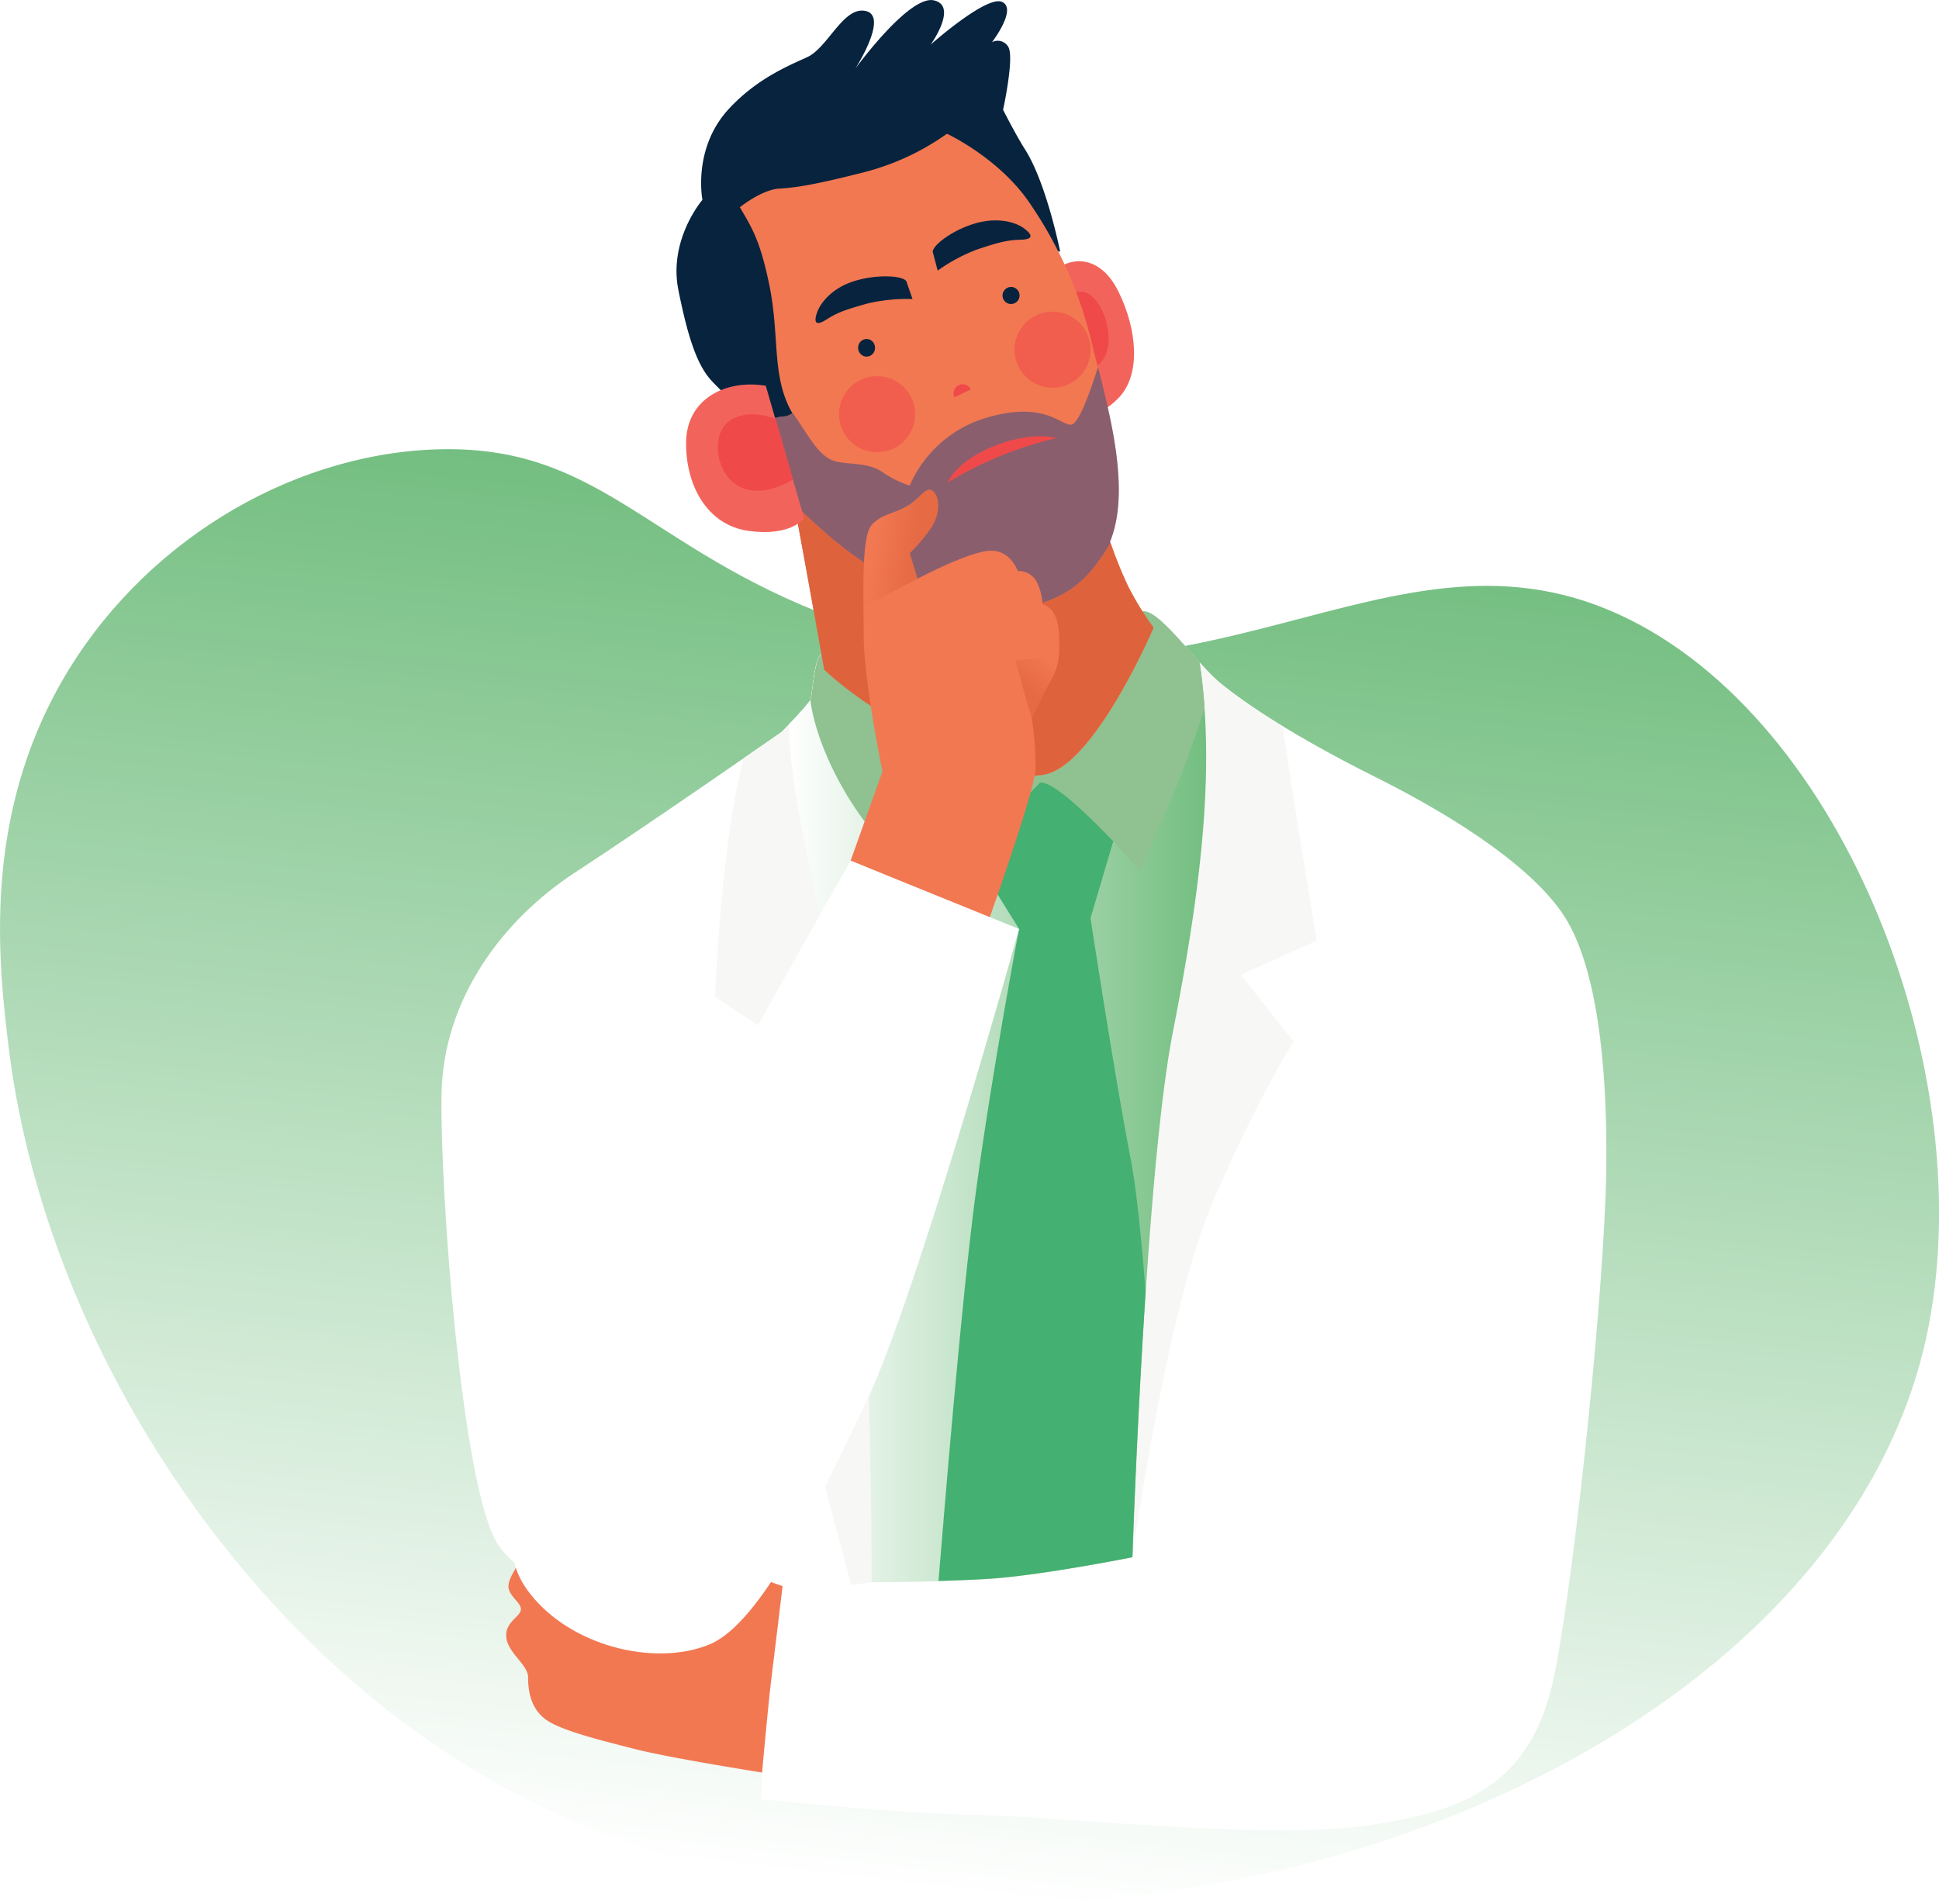
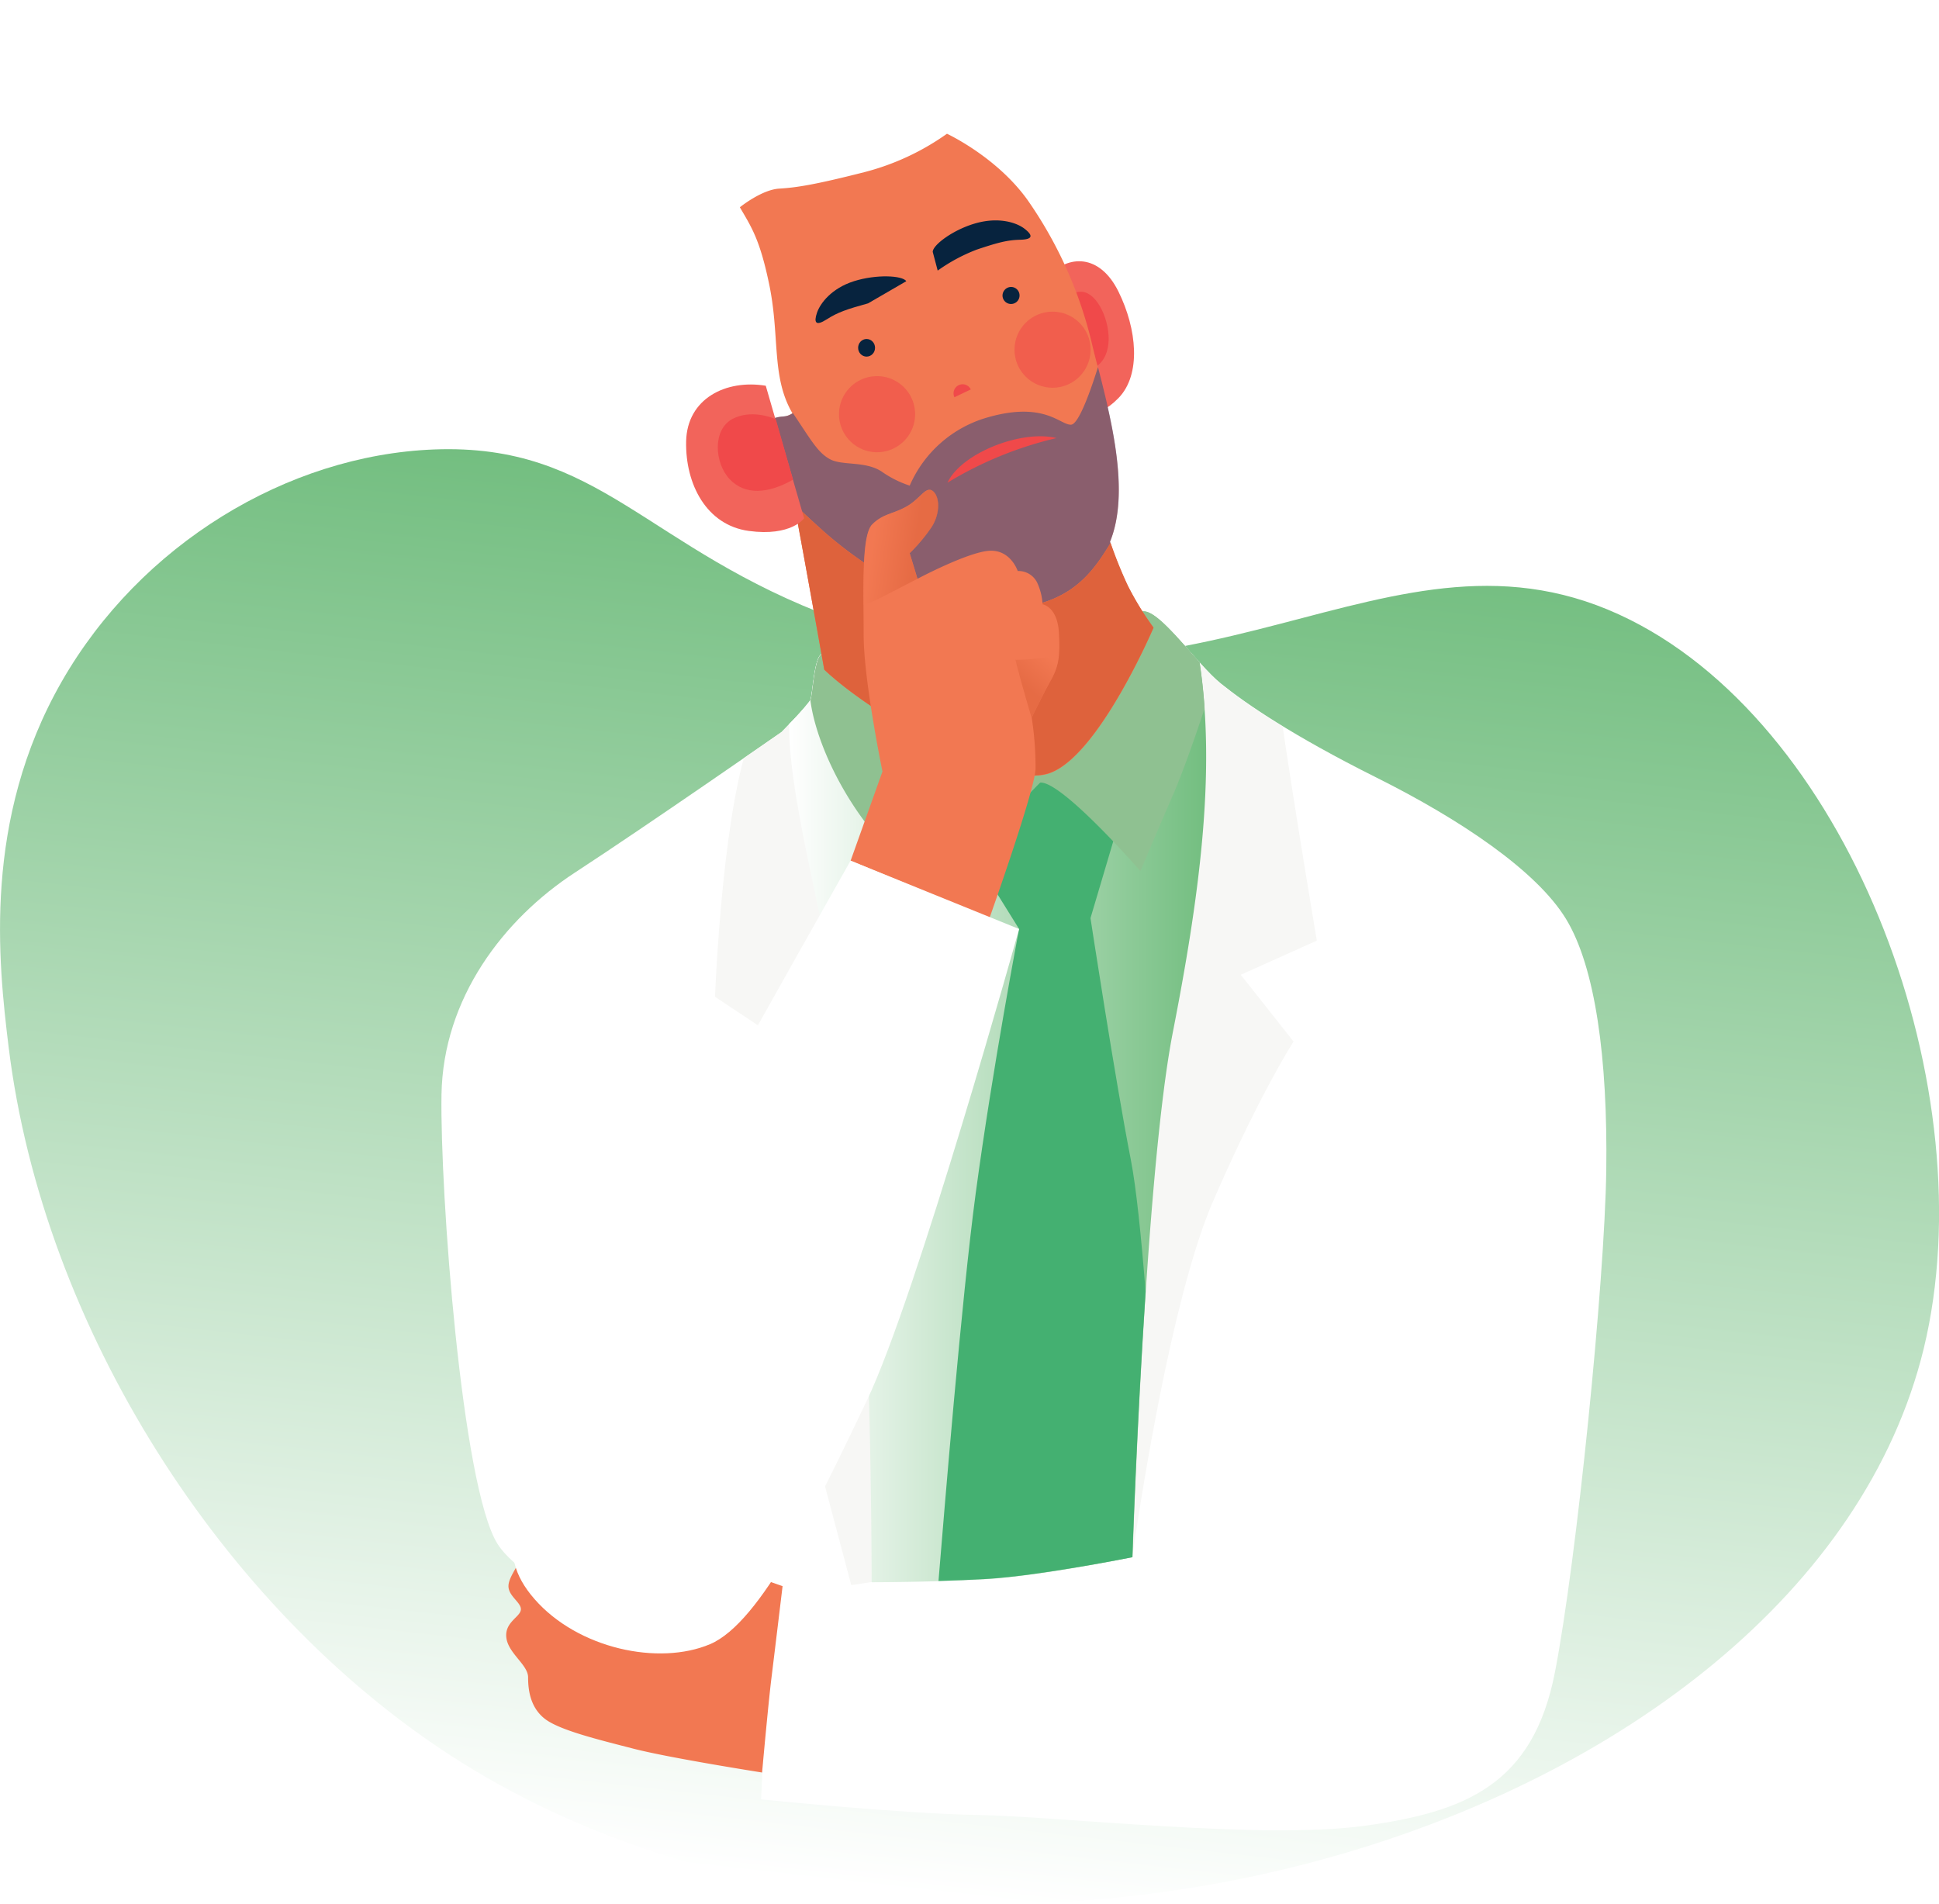
<svg xmlns="http://www.w3.org/2000/svg" xmlns:xlink="http://www.w3.org/1999/xlink" viewBox="0 0 336.77 330.69">
  <defs>
    <style>.cls-1{mask:url(#mask);filter:url(#luminosity-noclip-5);}.cls-13,.cls-15,.cls-2,.cls-29,.cls-34,.cls-4,.cls-6,.cls-8{mix-blend-mode:multiply;}.cls-2{fill:url(#linear-gradient);}.cls-3{mask:url(#mask-2);filter:url(#luminosity-noclip-6);}.cls-4{fill:url(#linear-gradient-2);}.cls-5{mask:url(#mask-3);filter:url(#luminosity-noclip-7);}.cls-6{fill:url(#linear-gradient-3);}.cls-7{mask:url(#mask-4);filter:url(#luminosity-noclip-8);}.cls-8{fill:url(#linear-gradient-4);}.cls-9{isolation:isolate;}.cls-10{fill:url(#Безымянный_градиент_10);}.cls-11{fill:#fff;}.cls-12{mask:url(#mask-5);}.cls-13,.cls-15,.cls-34{opacity:0.4;}.cls-13{fill:url(#linear-gradient-5);}.cls-14{mask:url(#mask-6);}.cls-15{fill:url(#linear-gradient-6);}.cls-16{fill:#f7f7f5;}.cls-17{fill:url(#Безымянный_градиент_10-2);}.cls-18{mask:url(#mask-7);}.cls-19{fill:url(#Безымянный_градиент_7);}.cls-20{fill:#44b071;}.cls-21{fill:#8fc191;}.cls-22{fill:#07233e;}.cls-23{fill:#f2645b;}.cls-24,.cls-30{fill:#f0494a;}.cls-25{fill:#f27852;}.cls-26{fill:#494d7f;opacity:0.61;}.cls-27{fill:#de623c;}.cls-28{fill:url(#linear-gradient-7);}.cls-30{opacity:0.55;}.cls-31,.cls-32{opacity:0.62;}.cls-31{fill:url(#linear-gradient-8);}.cls-32{fill:url(#linear-gradient-9);}.cls-33{mask:url(#mask-8);}.cls-34{fill:url(#linear-gradient-10);}.cls-35{filter:url(#luminosity-noclip-4);}.cls-36{filter:url(#luminosity-noclip-3);}.cls-37{filter:url(#luminosity-noclip-2);}.cls-38{filter:url(#luminosity-noclip);}</style>
    <filter id="luminosity-noclip" x="183.49" y="-8351.03" width="55.31" height="32766" filterUnits="userSpaceOnUse" color-interpolation-filters="sRGB">
      <feFlood flood-color="#fff" result="bg" />
      <feBlend in="SourceGraphic" in2="bg" />
    </filter>
    <mask id="mask" x="183.49" y="-8351.03" width="55.31" height="32766" maskUnits="userSpaceOnUse">
      <g class="cls-38" />
    </mask>
    <linearGradient id="linear-gradient" x1="200.59" y1="190.04" x2="228.51" y2="263.68" gradientUnits="userSpaceOnUse">
      <stop offset="0" />
      <stop offset="1" stop-color="#fff" />
    </linearGradient>
    <filter id="luminosity-noclip-2" x="112" y="-8351.03" width="42.93" height="32766" filterUnits="userSpaceOnUse" color-interpolation-filters="sRGB">
      <feFlood flood-color="#fff" result="bg" />
      <feBlend in="SourceGraphic" in2="bg" />
    </filter>
    <mask id="mask-2" x="112" y="-8351.03" width="42.93" height="32766" maskUnits="userSpaceOnUse">
      <g class="cls-37" />
    </mask>
    <linearGradient id="linear-gradient-2" x1="143.64" y1="188.84" x2="128.26" y2="218.78" xlink:href="#linear-gradient" />
    <filter id="luminosity-noclip-3" x="137.05" y="-8351.03" width="72.46" height="32766" filterUnits="userSpaceOnUse" color-interpolation-filters="sRGB">
      <feFlood flood-color="#fff" result="bg" />
      <feBlend in="SourceGraphic" in2="bg" />
    </filter>
    <mask id="mask-3" x="137.05" y="-8351.03" width="72.46" height="32766" maskUnits="userSpaceOnUse">
      <g class="cls-36" />
    </mask>
    <linearGradient id="linear-gradient-3" x1="173.56" y1="186.99" x2="173.29" y2="130.61" xlink:href="#linear-gradient" />
    <filter id="luminosity-noclip-4" x="225.57" y="-8351.03" width="37.42" height="32766" filterUnits="userSpaceOnUse" color-interpolation-filters="sRGB">
      <feFlood flood-color="#fff" result="bg" />
      <feBlend in="SourceGraphic" in2="bg" />
    </filter>
    <mask id="mask-4" x="225.57" y="-8351.03" width="37.42" height="32766" maskUnits="userSpaceOnUse">
      <g class="cls-35" />
    </mask>
    <linearGradient id="linear-gradient-4" x1="242.8" y1="237.84" x2="213.94" y2="254.03" xlink:href="#linear-gradient" />
    <linearGradient id="Безымянный_градиент_10" x1="123.33" y1="344.53" x2="147.18" y2="73.67" gradientTransform="matrix(0.87, 0.02, 0.02, 0.89, 45.6, 19.8)" gradientUnits="userSpaceOnUse">
      <stop offset="0" stop-color="#fff" />
      <stop offset="1" stop-color="#73be80" />
    </linearGradient>
    <filter id="luminosity-noclip-5" x="183.49" y="153.67" width="55.31" height="116.8" filterUnits="userSpaceOnUse" color-interpolation-filters="sRGB">
      <feFlood flood-color="#fff" result="bg" />
      <feBlend in="SourceGraphic" in2="bg" />
    </filter>
    <mask id="mask-5" x="183.49" y="153.67" width="55.31" height="116.8" maskUnits="userSpaceOnUse">
      <g class="cls-1">
        <path class="cls-2" d="M196.7,270.47c16.46-2.43,28.87-3,28.87-3S230.42,199,238,183.34s-39.65-29.67-39.65-29.67L183.49,257.25Z" />
      </g>
    </mask>
    <linearGradient id="linear-gradient-5" x1="200.59" y1="190.04" x2="228.51" y2="263.68" gradientUnits="userSpaceOnUse">
      <stop offset="0" stop-color="#fff" />
      <stop offset="1" stop-color="#d4d8ed" />
    </linearGradient>
    <filter id="luminosity-noclip-6" x="112" y="125.1" width="42.93" height="150.41" filterUnits="userSpaceOnUse" color-interpolation-filters="sRGB">
      <feFlood flood-color="#fff" result="bg" />
      <feBlend in="SourceGraphic" in2="bg" />
    </filter>
    <mask id="mask-6" x="112" y="125.1" width="42.93" height="150.41" maskUnits="userSpaceOnUse">
      <g class="cls-3">
        <path class="cls-4" d="M137.66,125.1c-1,1.09-1.92,2-1.92,2S123.9,135.34,112.59,143L112,179.57c10.25,10.79,23.92,95.93,23.92,95.93l18.16-.71s1.08-81.74.81-95.22C154.66,168.11,141.58,134.84,137.66,125.1Z" />
      </g>
    </mask>
    <linearGradient id="linear-gradient-6" x1="143.64" y1="188.84" x2="128.26" y2="218.78" xlink:href="#linear-gradient-5" />
    <linearGradient id="Безымянный_градиент_10-2" x1="137.05" y1="190.48" x2="209.51" y2="190.48" gradientTransform="matrix(1, 0, 0, 1, 0, 0)" xlink:href="#Безымянный_градиент_10" />
    <filter id="luminosity-noclip-7" x="137.05" y="105.18" width="72.46" height="168.6" filterUnits="userSpaceOnUse" color-interpolation-filters="sRGB">
      <feFlood flood-color="#fff" result="bg" />
      <feBlend in="SourceGraphic" in2="bg" />
    </filter>
    <mask id="mask-7" x="137.05" y="105.18" width="72.46" height="168.6" maskUnits="userSpaceOnUse">
      <g class="cls-5">
        <path class="cls-6" d="M196.7,269.47s2.16-66.36,7-91.17c4.48-22.91,7.58-44.9,4.63-64.27-3.69-4.08-7.71-9.13-9.89-8.84-3,.41-55.71,7.42-55.71,7.42-1.34.41-1.61,7.15-2,8a43,43,0,0,1-3.68,4.16c0,15.56,8.18,39.77,11.1,67.05,3.24,30.21,3.24,82,3.24,82s10.79,0,20-.54S196.7,269.47,196.7,269.47Z" />
      </g>
    </mask>
    <linearGradient id="Безымянный_градиент_7" x1="137.05" y1="189.48" x2="209.51" y2="189.48" gradientUnits="userSpaceOnUse">
      <stop offset="0" stop-color="#c3e1c4" />
      <stop offset="1" stop-color="#c8e3c9" />
    </linearGradient>
    <linearGradient id="linear-gradient-7" x1="-10663.37" y1="-6985.96" x2="-10663.37" y2="-6975.5" gradientTransform="matrix(-1.76, 0.91, 0.91, 1.76, -12211.77, 22082.13)" gradientUnits="userSpaceOnUse">
      <stop offset="0" stop-color="#f27852" />
      <stop offset="1" stop-color="#f0494a" />
    </linearGradient>
    <linearGradient id="linear-gradient-8" x1="178.09" y1="119.28" x2="182.54" y2="114.28" gradientUnits="userSpaceOnUse">
      <stop offset="0" stop-color="#de623c" />
      <stop offset="1" stop-color="#f27852" />
    </linearGradient>
    <linearGradient id="linear-gradient-9" x1="159.03" y1="95.57" x2="151.48" y2="94.49" xlink:href="#linear-gradient-8" />
    <filter id="luminosity-noclip-8" x="225.57" y="197.02" width="37.42" height="77.5" filterUnits="userSpaceOnUse" color-interpolation-filters="sRGB">
      <feFlood flood-color="#fff" result="bg" />
      <feBlend in="SourceGraphic" in2="bg" />
    </filter>
    <mask id="mask-8" x="225.57" y="197.02" width="37.42" height="77.5" maskUnits="userSpaceOnUse">
      <g class="cls-7">
        <path class="cls-8" d="M259.82,228.93C253.61,210.5,239,200.11,234,197c-5.24,25.37-8.43,70.48-8.43,70.48,12.94.54,33.44,7,33.44,7S267.38,251.32,259.82,228.93Z" />
      </g>
    </mask>
    <linearGradient id="linear-gradient-10" x1="242.8" y1="237.84" x2="213.94" y2="254.03" xlink:href="#linear-gradient-5" />
  </defs>
  <title>2Ресурс 5</title>
  <g class="cls-9">
    <g id="Слой_2" data-name="Слой 2">
      <g id="Layer_1" data-name="Layer 1">
        <path class="cls-10" d="M10.71,118.4C24.33,94.6,49.85,79.07,75.34,78.07c28.9-1.13,36.76,17.23,70,29.45,63.37,23.28,95.62-21,137.79.14,38.76,19.43,61.76,82,51,126.53C313.65,318.46,166.11,361.73,78.4,305,38.62,279.3,7.49,230.66,1.5,181.87-.31,167.09-3,142.36,10.71,118.4Z" />
      </g>
      <g id="Слой_3" data-name="Слой 3">
        <path class="cls-11" d="M142.75,113.61c-1.34.41-1.61,7.15-2,8s-5,5.53-5,5.53-23.47,16.32-35.88,24.41-22.92,21.85-23.19,38.58,3.5,68,9.71,78S133,295,133,295l-.81,17.53S156,315,170,315.25s49.09,4.31,66.89,1.89,29.41-7.29,33.18-26.71,8.64-67.71,8.91-87.13-1.89-35.33-7-43.7-18.34-17.26-32.91-24.54-22.66-12.82-27-16.32-10.66-12.95-13.62-12.55S142.75,113.61,142.75,113.61Z" />
        <g class="cls-12">
          <path class="cls-13" d="M196.7,270.47c16.46-2.43,28.87-3,28.87-3S230.42,199,238,183.34s-39.65-29.67-39.65-29.67L183.49,257.25Z" />
        </g>
        <g class="cls-14">
          <path class="cls-15" d="M137.66,125.1c-1,1.09-1.92,2-1.92,2S123.9,135.34,112.59,143L112,179.57c10.25,10.79,23.92,95.93,23.92,95.93l18.16-.71s1.08-81.74.81-95.22C154.66,168.11,141.58,134.84,137.66,125.1Z" />
        </g>
        <path class="cls-16" d="M198.46,106.19c-3,.41-55.71,7.42-55.71,7.42-1.34.41-1.61,7.15-2,8s-5,5.53-5,5.53l-6.56,4.54c-4,14.63-5,41.45-5,41.45l12.14,8.09L126,193.05l21.85,82.27,3.51-.53,45.31-4.32s5.94-43.16,14-61.77,14-27.79,14-27.79l-9.17-11.6,13.21-5.93s-3.83-22.77-5.93-37.19a99.88,99.88,0,0,1-10.79-7.45C207.76,115.23,201.42,105.79,198.46,106.19Z" />
        <path class="cls-17" d="M196.7,270.47s2.16-66.36,7-91.17c4.48-22.91,7.58-44.9,4.63-64.27-3.69-4.08-7.71-9.13-9.89-8.84-3,.41-55.71,7.42-55.71,7.42-1.34.41-1.61,7.15-2,8a43,43,0,0,1-3.68,4.16c0,15.56,8.18,39.77,11.1,67.05,3.24,30.21,3.24,82,3.24,82s10.79,0,20-.54S196.7,270.47,196.7,270.47Z" />
        <g class="cls-18">
          <path class="cls-19" d="M196.7,269.47s2.16-66.36,7-91.17c4.48-22.91,7.58-44.9,4.63-64.27-3.69-4.08-7.71-9.13-9.89-8.84-3,.41-55.71,7.42-55.71,7.42-1.34.41-1.61,7.15-2,8a43,43,0,0,1-3.68,4.16c0,15.56,8.18,39.77,11.1,67.05,3.24,30.21,3.24,82,3.24,82s10.79,0,20-.54S196.7,269.47,196.7,269.47Z" />
        </g>
        <path class="cls-20" d="M163,274.6c2.69-.08,5.58-.19,8.32-.35,9.17-.54,25.35-3.78,25.35-3.78s.73-22.45,2.3-46.12c-.75-9.54-1.63-18.14-2.57-22.94-2.69-13.75-7-41.94-7-41.94l4.32-14.57s-8.62-9.69-13.09-9c-5.56.81-11.33,13.08-11.33,13.08L177,161.36s-4.58,23.87-7.55,46C167,225.67,164,262.49,163,274.6Z" />
        <path class="cls-21" d="M209.22,123.05c-.18-2.72-.47-5.4-.87-8-3.69-4.08-7.71-9.13-9.89-8.84-3,.41-55.71,7.42-55.71,7.42-1.34.41-1.61,7.15-2,8,.81,6.34,4.86,15.78,11.33,23.47a108.26,108.26,0,0,0,12.54,12.68s6.34-9.31,8.9-13.36a58,58,0,0,1,7.15-8.49c3.78-.27,17.4,15.37,17.4,15.37s2.83-6.74,5.94-13.89C205.7,133.4,207.74,127.53,209.22,123.05Z" />
-         <path class="cls-22" d="M122,34.71s-5.93,6.88-4.18,15.65,3.37,13,5.53,15.51,14.21,13.44,14.21,13.44l6.16-40.15,40.41,4.54S181.78,31.83,178,25.9c-1.63-2.56-3.78-6.83-3.78-6.83s2-9.17.9-10.93a2.11,2.11,0,0,0-2.83-.81s4.45-5.8,1.75-7-12.4,7.42-12.4,7.42,4.85-6.75.54-7.69-13.63,11.87-13.63,11.87,5.8-9,1.89-10-6.61,6.34-10.25,8-8.84,3.84-13.62,9C120.23,25.81,122,34.71,122,34.71Z" />
        <path class="cls-23" d="M181.88,48.12c3.69-4,9.15-4,12.37,2.51s4,14.42,0,18.52-6.68,2.25-6.68,2.25Z" />
        <path class="cls-24" d="M185.91,64.65,183.32,54c.36-.69,1.92-3.39,4.46-3.33,2.92.07,5.14,5.42,4.73,9.06S189.58,64.94,185.91,64.65Z" />
        <path class="cls-25" d="M128.5,36s3.78-3.06,6.84-3.24,6.38-.72,14.83-2.87a43.4,43.4,0,0,0,14.3-6.66s8.63,4,14,11.51a72.92,72.92,0,0,1,11.32,25.54c2.34,9.53,6.88,24.23,3,33.81a76.19,76.19,0,0,0,3.1,7.68,53.33,53.33,0,0,0,4.45,7.29s-9.71,22.79-18.34,25.35S151.25,124,143.16,116.31c0,0-3.37-18.88-4.59-25.36-.83-4.45-4.93-13.43-4.94-18,2.43-1,2.48-.2,4-1.17-3.77-6.48-2.09-13.5-4.13-22.84C131.92,41.5,130.48,39.39,128.5,36Z" />
        <path class="cls-26" d="M136.27,83.4c.45,1.32.89,2.61,1.28,3.81.91.86,3.06,2.88,5.2,4.82,2.84,2.57,16.19,13.89,29,13.89s17.13-5.12,20.77-11l.35-.58-.08-.23c3.47-8.48.3-21-2.09-30.35-1.06,3.4-3.26,9.88-4.65,10-1.89.14-4.59-4.18-14.7-1.21A21,21,0,0,0,158,84.35a18.3,18.3,0,0,1-4.85-2.43c-2.83-1.89-6.88-1-9-2.16s-3.23-3.24-6.43-8c-1.54.95-1.62.2-4,1.13Z" />
        <path class="cls-27" d="M200.35,109s-9.72,22.79-18.35,25.35S151.25,124,143.16,116.31c0,0-3.37-18.88-4.59-25.36a33.57,33.57,0,0,0-1-3.74c.91.86,3,2.88,5.2,4.82,2.83,2.57,16.19,13.89,29,13.89s17.13-5.12,20.77-11.06c.12-.19.24-.37.35-.57a74.8,74.8,0,0,0,3,7.45A52.87,52.87,0,0,0,200.35,109Z" />
        <path class="cls-26" d="M261.8,94.24s0,0,0,.05h0Z" />
        <path class="cls-23" d="M133,67c-6.93-1.14-13.67,2.24-13.83,9.66s3.52,14.56,10.89,15.56,9.6-2.2,9.6-2.2Z" />
        <path class="cls-24" d="M137.74,83.31l-3-10.5c-.85-.37-4.36-1.67-7.47-.07-3.57,1.84-3.19,7.69-.54,10.49S133.37,85.8,137.74,83.31Z" />
        <path class="cls-22" d="M162,43.75c0-1.21,3.63-3.92,7.57-5s7-.1,8.4,1,1.52,1.83-.76,1.89-3.83.47-7.53,1.7A30.07,30.07,0,0,0,162.86,47Z" />
-         <path class="cls-22" d="M157.41,48.84c-.66-1-5.2-1.23-9.09,0s-5.87,3.83-6.43,5.5-.24,2.37,1.68,1.14,3.44-1.75,7.2-2.79a30.23,30.23,0,0,1,7.72-.75Z" />
+         <path class="cls-22" d="M157.41,48.84c-.66-1-5.2-1.23-9.09,0s-5.87,3.83-6.43,5.5-.24,2.37,1.68,1.14,3.44-1.75,7.2-2.79Z" />
        <path class="cls-28" d="M161.59,49.73,175.3,63a1.9,1.9,0,0,1-.57,3.06L165,70.48l-5.68-19.81Z" />
        <g class="cls-29">
          <path class="cls-24" d="M168.61,67.64A1.57,1.57,0,0,0,165.77,69Z" />
        </g>
        <ellipse class="cls-22" cx="150.51" cy="60.41" rx="1.47" ry="1.53" />
        <path class="cls-22" d="M174.12,51.37a1.48,1.48,0,1,0,1.48-1.53A1.51,1.51,0,0,0,174.12,51.37Z" />
        <path class="cls-24" d="M164.56,83.84a64.8,64.8,0,0,1,18.93-7.75C177.38,74.59,166.94,78.72,164.56,83.84Z" />
        <path class="cls-30" d="M158.94,71.94a6.61,6.61,0,1,1-6.61-6.61A6.61,6.61,0,0,1,158.94,71.94Z" />
        <circle class="cls-30" cx="182.81" cy="60.74" r="6.61" />
        <path class="cls-25" d="M135.92,275.5s-35.79-12.58-37-12.94-7.2.54-7.2.54a46.46,46.46,0,0,0-1.08,6.47c0,1.8-2.33,4.14-2.33,5.93s2.33,2.88,2.15,4.14-2.87,2.16-2.51,4.86,3.77,4.67,3.77,6.83.36,5.21,2.88,7.19,9.17,3.6,15.46,5.22,22.3,4.13,22.3,4.13,1.08-12,1.62-16.36S135.92,275.5,135.92,275.5Z" />
        <path class="cls-25" d="M147.74,149.49,153.27,134S150,118.2,150,110.24s-.41-17.26,1.48-19.15,3.51-1.75,5.94-3.1,3.37-3.64,4.58-2.7,1.35,3.91-.27,6.34A29,29,0,0,1,158,96.08s.95,3.1,1.35,4.45c0,0,8.64-4.59,12.41-4.86s5,3.51,5,3.51a3.61,3.61,0,0,1,3.37,2,10.36,10.36,0,0,1,.95,3.78s2.56.41,2.83,4.86-.13,6.07-1.48,8.49-3.24,6.34-3.24,6.34a56.69,56.69,0,0,1,.67,8.9c-.13,3.78-8,25.9-8,25.9Z" />
        <path class="cls-31" d="M176.37,114.6c.89,3.65,2.8,10.07,2.8,10.07s1.89-3.91,3.24-6.34a10.61,10.61,0,0,0,1.49-4.52A41,41,0,0,1,176.37,114.6Z" />
        <path class="cls-32" d="M159.34,100.53c-.4-1.35-1.35-4.45-1.35-4.45a29,29,0,0,0,3.78-4.45c1.62-2.43,1.48-5.4.27-6.34s-2.16,1.35-4.59,2.7-4,1.21-5.93,3.1c-1.49,1.49-1.55,7.62-1.51,14l2.45-1S155.43,102.55,159.34,100.53Z" />
        <path class="cls-11" d="M177,161.36l-29.27-11.87s-20.36,36-27.11,48.42-24.81,45.59-27.24,55.3-8.09,15.91-.54,24.54,21.58,11.6,30.48,7.83,18.61-24.28,27.25-42.35S177,161.36,177,161.36Z" />
        <g class="cls-33">
          <path class="cls-34" d="M259.82,228.93C253.61,210.5,239,200.11,234,197c-5.24,25.37-8.43,70.48-8.43,70.48,12.94.54,33.44,7,33.44,7S267.38,251.32,259.82,228.93Z" />
        </g>
      </g>
    </g>
  </g>
</svg>